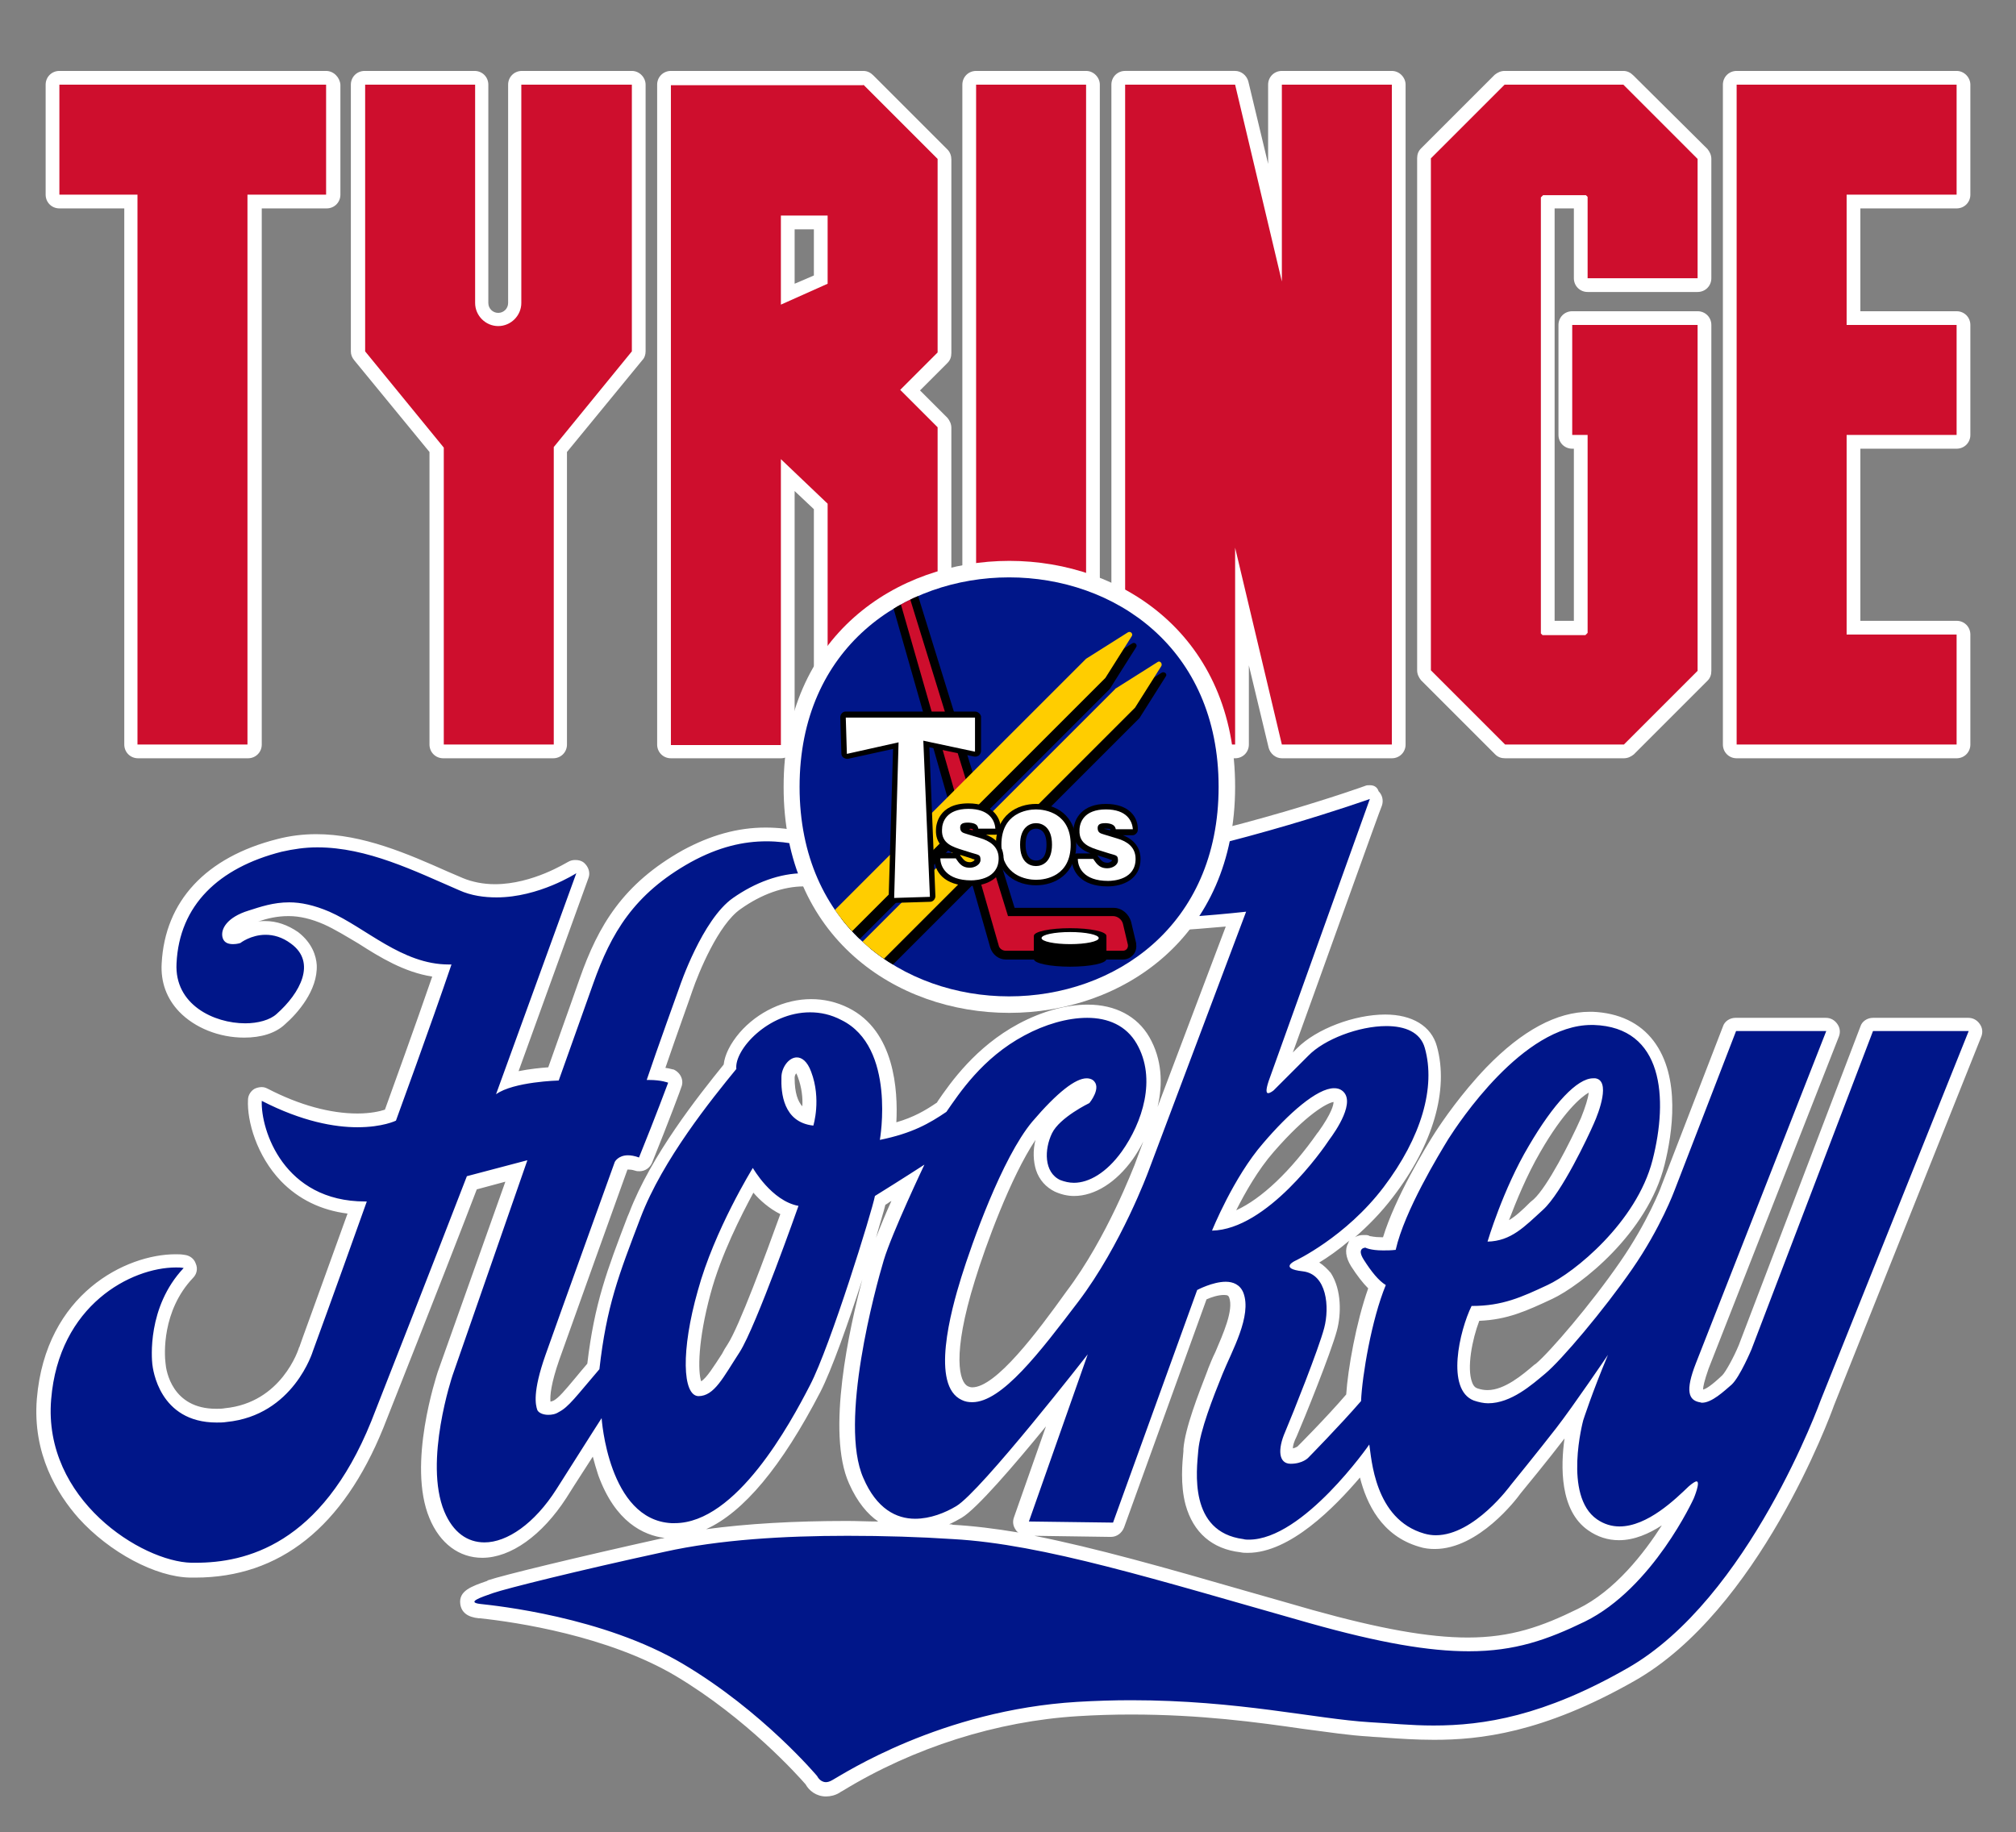
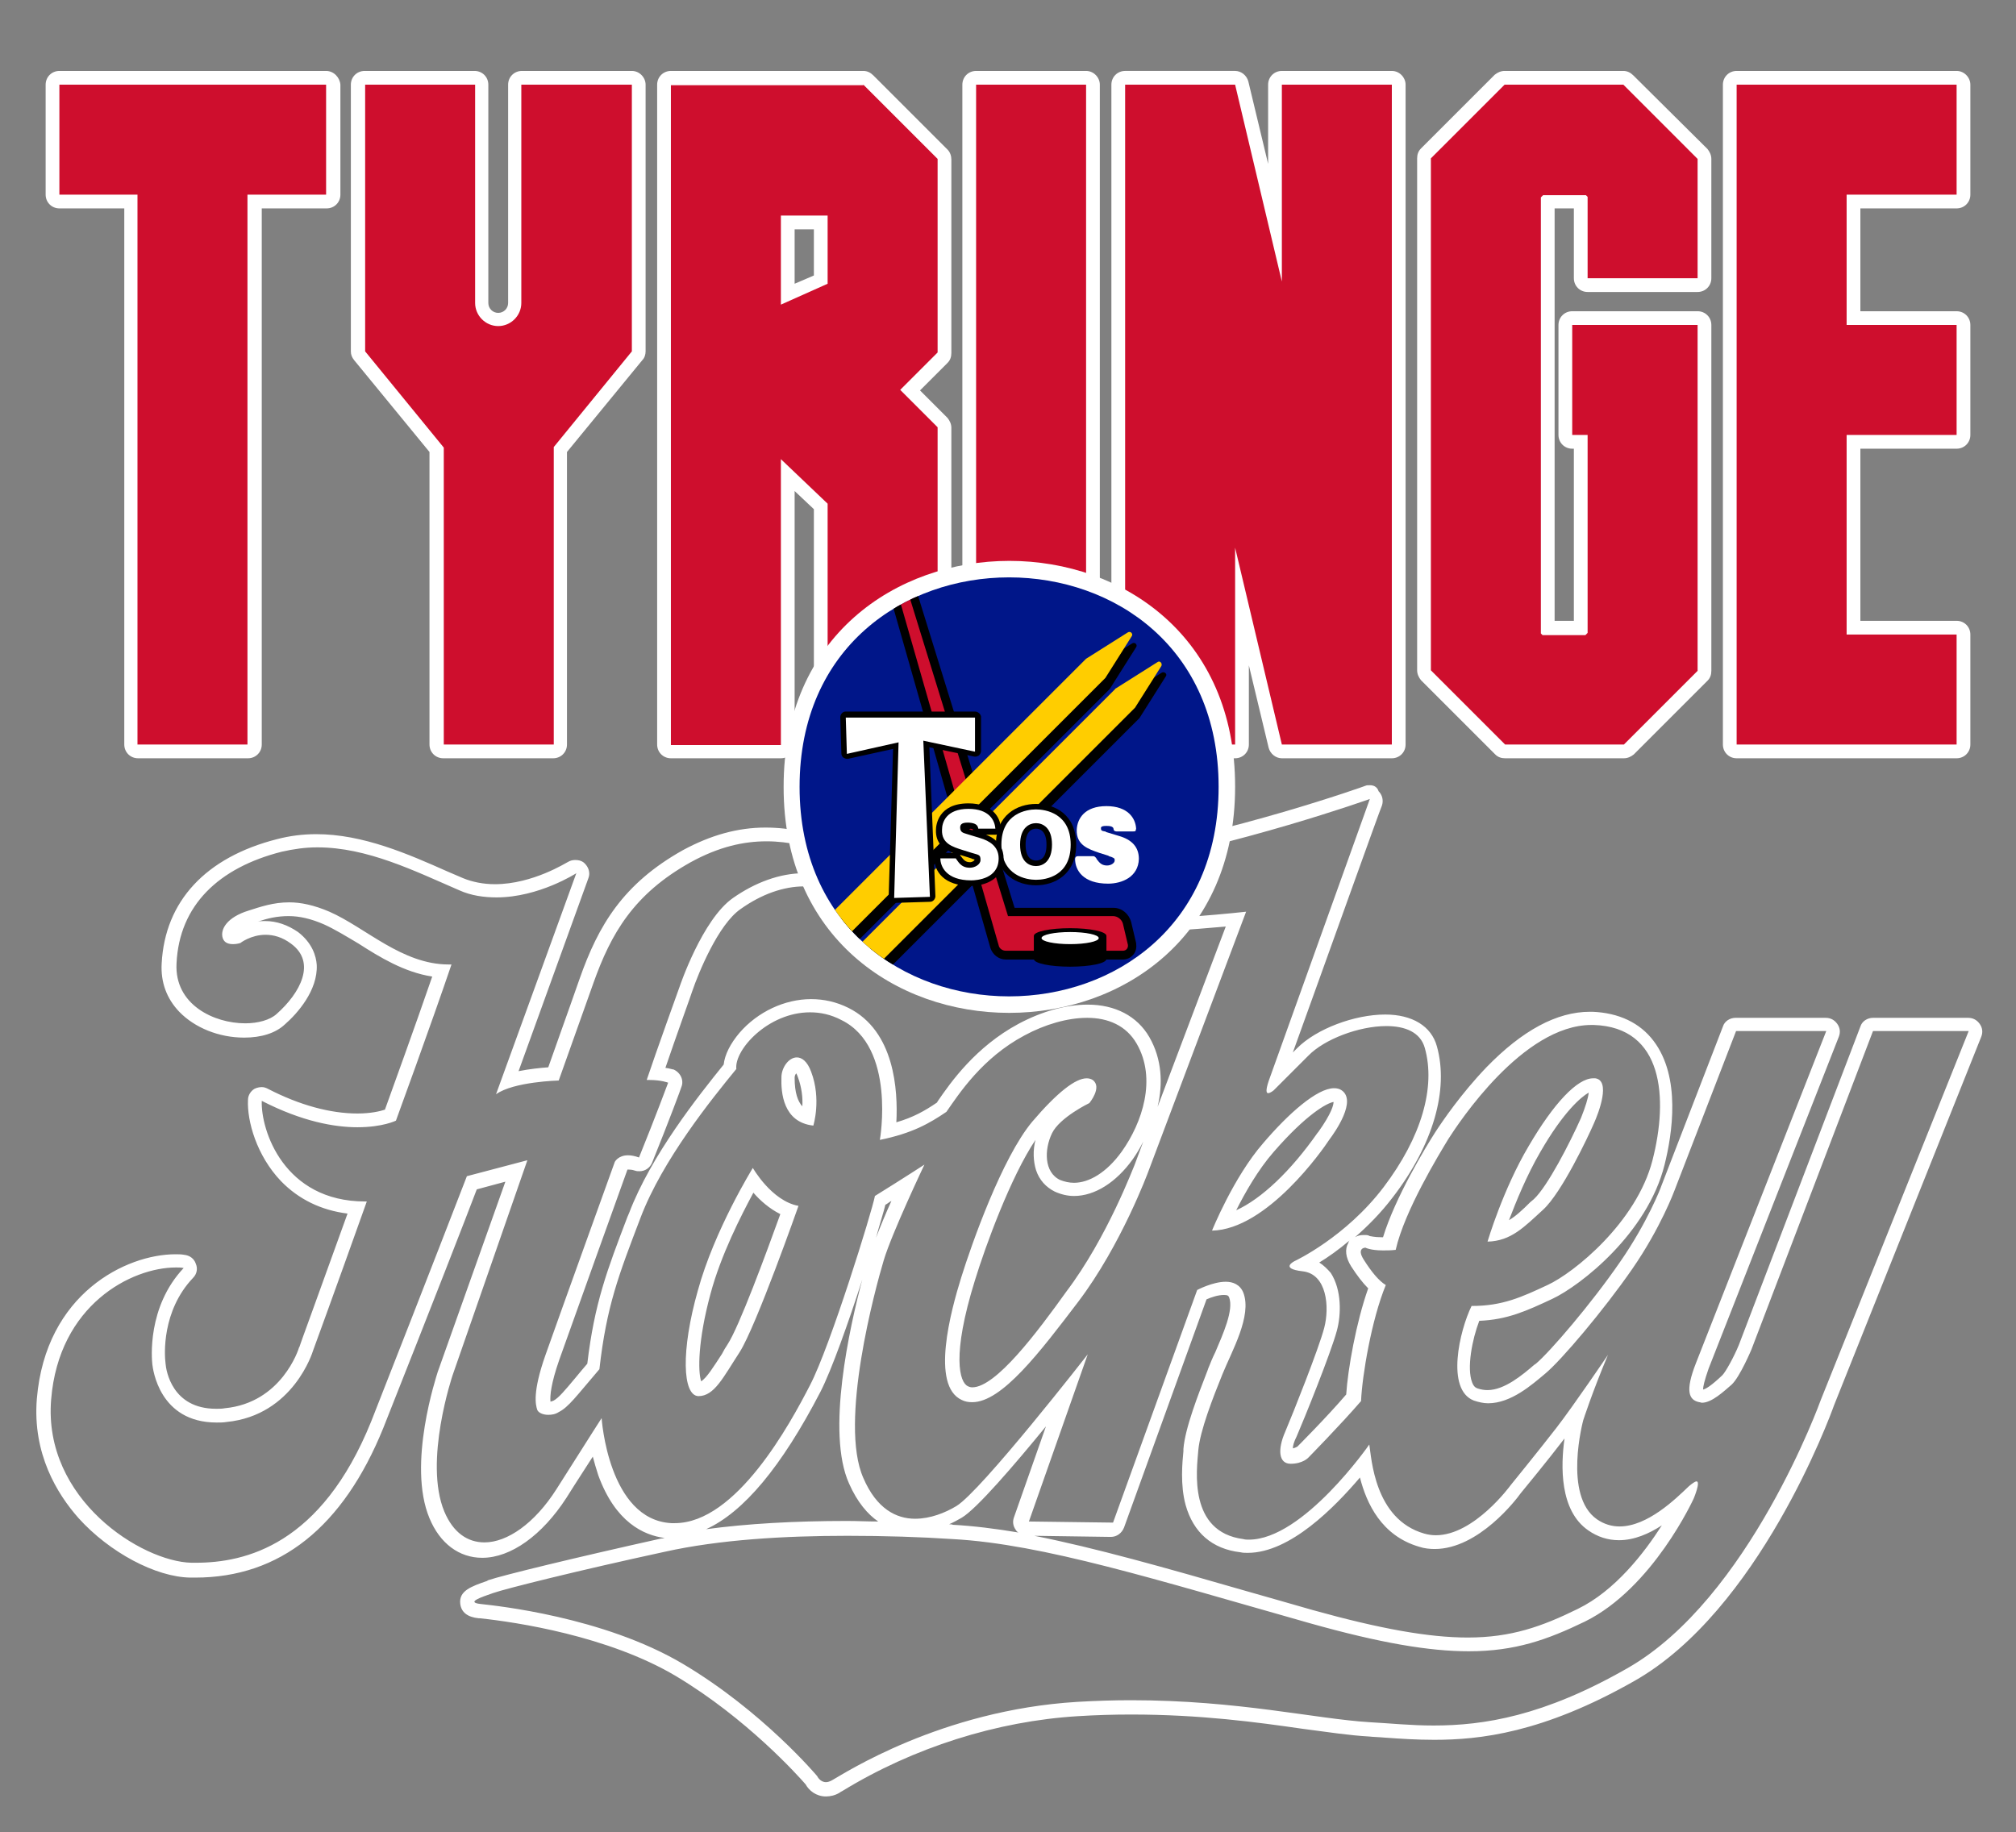
<svg xmlns="http://www.w3.org/2000/svg" xmlns:xlink="http://www.w3.org/1999/xlink" version="1.1" x="0px" y="0px" width="366.6px" height="333.2px" viewBox="0 0 366.6 333.2" style="enable-background:new 0 0 366.6 333.2;" xml:space="preserve">
  <rect x="0" y="0" width="366.6" height="333.2" fill="#808080" stroke="none" />
  <style type="text/css">
	.st0{fill:#001689;}
	.st1{fill:#FFFFFF;}
	.st2{fill-rule:evenodd;clip-rule:evenodd;fill:#CE0E2D;}
	.st3{fill:#CE0E2D;}
	.st4{fill-rule:evenodd;clip-rule:evenodd;fill:#FFFFFF;}
	.st5{fill-rule:evenodd;clip-rule:evenodd;fill:#001689;}
	.st6{clip-path:url(#SVGID_00000137827302462430629960000014420502929898858409_);}
	.st7{clip-path:url(#SVGID_00000137827302462430629960000014420502929898858409_);fill-rule:evenodd;clip-rule:evenodd;}
	
		.st8{clip-path:url(#SVGID_00000137827302462430629960000014420502929898858409_);fill-rule:evenodd;clip-rule:evenodd;fill:#FFFFFF;}
	.st9{fill-rule:evenodd;clip-rule:evenodd;}
	.st10{fill-rule:evenodd;clip-rule:evenodd;fill:#FFCD00;}
</style>
  <g id="Hockey_x2A_">
    <g>
-       <path class="st0" d="M150.2,325.2c-1.4,0-2.3-1-2.7-1.6c-1-1.2-10.6-12.1-24-20c-12.5-7.5-29.4-10-36.1-10.7l-0.2,0    c-0.6-0.1-2.1-0.2-2.2-1.5c-0.2-1.4,1.4-1.9,4.1-2.9l0.1,0c2.5-0.9,16-4.2,31.3-7.6c8.8-1.9,20.1-2.9,33.5-2.9    c5.9,0,12.2,0.2,19.2,0.6c14.1,0.7,31.4,5.7,53.3,12c3.8,1.1,7.8,2.2,11.9,3.4c12.3,3.5,21.3,5.1,28.5,5.1c8.1,0,13.9-2,20.5-5.3    c10.6-5.2,17.5-18.4,18.9-21.3c-2.8,2.6-7.4,6.3-12.1,6.3c-1.8,0-3.4-0.5-4.9-1.5c-6.8-4.7-3.2-18.7-3-19.3c0,0,0.3-0.8,0.8-2.2    c-1.3,1.8-2.5,3.5-3.4,4.7c-3.1,4-8.3,10.4-8.3,10.5c-0.2,0.3-7,9.6-14.6,9.6c-0.8,0-1.7-0.1-2.5-0.3c-7.6-2.2-9.7-9.8-10.5-14.3    c-3.8,4.9-13,15.4-21.1,15.4c-0.4,0-0.8,0-1.2-0.1c-10.8-1.4-9.7-13.2-9.3-17.1l0-0.4c0.3-3.7,2.7-9.6,4.4-14l0.1-0.3    c0.4-0.9,0.8-1.9,1.2-2.9c1.6-3.6,3.6-8.2,2.5-10.9c-0.2-0.5-0.7-1.2-2.1-1.2c-1.6,0-3.4,0.8-4.2,1.1l-15.1,41.9    c-0.2,0.5-0.6,0.8-1.2,0.8c0,0-15.3-0.2-15.3-0.2c-0.4,0-0.8-0.2-1-0.5c-0.2-0.3-0.3-0.8-0.2-1.1l8.2-23.3    c-6.1,7.7-16.3,20-19.6,22c-1.9,1.1-4.9,2.5-8.1,2.5c-3.2,0-7.6-1.4-10.6-8.1c-5.1-11.4,3.3-39.2,3.6-40.4c1-3.3,3.8-9.6,5.7-13.7    c-1.4,0.9-3.1,2-5,3.2c-1.1,4.5-8.3,27.3-11.8,34.2c-3.3,6.4-13.3,25.7-25.7,25.7c-0.2,0-0.4,0-0.7,0    c-9.3-0.5-12.4-11.1-13.4-16.8c-1.2,1.9-3.2,5.1-6.4,10c-4.1,6.5-9.4,10.3-14.2,10.3c-3.7,0-6.7-2.3-8.4-6.4    c-3.9-9.4,1.3-25,1.5-25.7l13.1-36.8l-8.1,2.1c-1.3,3.4-8,20.7-17.2,44c-7.1,17.6-18.2,26.4-33,26.4c-0.3,0-0.6,0-0.9,0    c-4.9-0.1-13.1-3.4-19.4-10.4c-3.8-4.2-8.1-11.2-7.3-20.7c1.5-18.3,15.5-25.1,23.9-25.1c0.5,0,1,0,1.5,0.1c0.5,0,0.9,0.4,1,0.8    c0.2,0.4,0.1,0.9-0.3,1.3c-6.1,6.4-5.5,14.9-5.4,16.5c0.2,1.6,1.4,9.5,10.5,9.5c0.5,0,1.1,0,1.7-0.1c11.3-1.1,14.6-11.9,14.6-12    c0.1-0.2,3.5-9.4,9.3-25.7c-5.2-0.3-9.6-2.2-12.9-5.7c-4.1-4.3-5.8-10.2-5.6-13.9c0-0.4,0.3-0.8,0.6-1c0.2-0.1,0.4-0.2,0.6-0.2    c0.2,0,0.4,0,0.6,0.1c6.1,3.1,11.7,4.6,16.9,4.6c3.1,0,5.2-0.6,6-0.9c1-2.8,6.1-16.6,9.3-26.2c-5.5-0.4-10.2-3.4-14.4-6    c-2.2-1.4-4.3-2.7-6.4-3.6c-2.4-1-4.7-1.6-6.8-1.6c-2.5,0-4.5,0.6-6.5,1.3l-0.5,0.2c-1.8,0.6-3.2,1.5-3.7,2.4    c-0.1,0.3-0.3,0.7-0.2,1.1c0.1,0.2,0.5,0.2,0.7,0.2c0.3,0,0.6,0,0.7-0.1c0.7-0.4,2.6-1.6,5.2-1.6c1.9,0,3.7,0.6,5.3,1.8    c1.8,1.3,2.8,3,2.9,5c0.2,3-1.8,6.5-5.4,9.8c-1.4,1.3-3.8,2-6.6,2c-4.2,0-8.4-1.6-10.9-4.3c-2-2.1-3-4.9-2.9-7.9    c0.5-10.7,7.6-18.3,20.1-21.5c2.2-0.5,4.4-0.8,6.8-0.8c8.3,0,16,3.4,23.4,6.7c1,0.4,1.9,0.8,2.8,1.2c1.9,0.8,4,1.2,6.3,1.2    c7.2,0,13.8-4.2,13.9-4.2c0.2-0.1,0.4-0.2,0.7-0.2c0.3,0,0.6,0.1,0.8,0.3c0.4,0.3,0.6,0.9,0.4,1.4l-13.6,37.4c3-1,6.6-1.3,8.3-1.3    c0.8-2.3,3.4-9.5,6-16.9c3.3-9.4,7.7-16.8,18.2-22.7c4.8-2.7,9.5-4,14.4-4c4.5,0,8.5,1.1,11.9,2.2c12.4,4,19,5.3,26.3,5.3    c6.4,0,13.5-1.1,23.7-2.7c23.6-3.9,47.3-12.3,47.5-12.3c0.1,0,0.3-0.1,0.4-0.1c0.3,0,0.6,0.1,0.9,0.4c0.3,0.3,0.5,0.9,0.3,1.3    c-0.2,0.4-15.2,42.1-18,50.2c1-1,2.5-2.5,4.8-4.8c3.2-3.2,9.8-5.8,15.1-5.8c4.4,0,7.3,1.7,8.2,4.9c2.1,7.5-0.7,17.1-7.8,26.4    c-5.8,7.6-13.1,12-15.7,13.3c0,0,0.1,0,0.1,0c1.6,0.2,3,1,3.9,2.4c1.7,2.6,1.7,6.6,1,9.4c-1,3.9-5.7,15.6-7.2,19    c-0.9,1.9-0.9,3.3-0.6,3.8c0,0.1,0.1,0.2,0.5,0.2c1.6,0,2.2-0.7,2.3-0.7c0.1-0.1,5.6-5.6,9.3-9.9c0.2-4.6,1.8-13.8,4.2-20.2    c-1.2-1-2.3-2.4-3.6-4.3c-0.8-1.2-0.9-2.2-0.5-3c0.4-0.8,1.2-1.1,1.8-1.1c0,0,0,0,0,0c0.2,0,0.4,0,0.6,0.1c0,0,0,0,0,0    c0,0,0.8,0.3,2.7,0.3c0.4,0,0.8,0,1.3,0c2-7.4,8.3-17.6,9.6-19.7c12.5-19.8,23.9-21.3,27.1-21.3c0.2,0,0.3,0,0.5,0    c4.5,0.2,7.9,1.8,10.2,4.8c4.6,6.1,3.1,16,1.7,21.4c-2.8,11.3-14.2,20.9-19.7,23.5c-4.9,2.3-8.3,3.8-13.6,3.9    c-1.5,3.5-2.9,9.7-1.6,12.9c0.4,0.9,0.9,1.6,1.7,1.8c0.7,0.3,1.4,0.4,2.2,0.4c3.6,0,7-2.9,9.3-4.9l0.3-0.2    c2.9-2.4,10.4-11.3,15.5-18.8c5-7.3,7.6-14,7.6-14l11.2-29c0.2-0.5,0.6-0.8,1.2-0.8h16.4c0.4,0,0.8,0.2,1,0.5    c0.2,0.3,0.3,0.8,0.1,1.2c-0.2,0.6-21.7,55.3-23.7,60.4c-1.4,3.5-1.2,4.7-1,5c0,0.1,0.2,0.3,0.7,0.4c0.1,0,0.1,0,0.2,0    c1.3,0,3.5-2,4.5-3c0.9-0.9,2.5-4.1,3.3-6l22.1-57.9c0.2-0.5,0.6-0.8,1.2-0.8H358c0.4,0,0.8,0.2,1,0.5c0.2,0.3,0.3,0.8,0.1,1.2    l-26.9,67.1c-0.5,1.5-13.4,36.7-35.8,49.5c-16.4,9.3-27.8,10.5-35.8,10.5c-3.2,0-6.1-0.2-8.9-0.4c-0.9-0.1-1.9-0.1-2.8-0.2    c-3.5-0.2-7.4-0.8-12-1.4c-8.3-1.2-18.7-2.6-31.4-2.6c-3.2,0-6.5,0.1-9.7,0.3c-14.9,0.9-30.4,5.8-43.4,13.8l-0.5,0.3    C151.4,325,150.8,325.2,150.2,325.2z M98.8,255.9c0.1,0.1,0.4,0.2,0.8,0.2c0.3,0,0.8-0.1,1.4-0.3c1.1-0.5,2.2-1.9,4.4-4.5    c0.7-0.8,1.4-1.7,2.3-2.8c1.3-11.1,3.4-16.7,7.2-26.8l0.3-0.7c4-10.5,12.8-21.5,17.3-27c0-1.6,0.9-3.6,2.6-5.4    c2.4-2.8,6.9-5.7,12.1-5.7c2.2,0,4.3,0.5,6.3,1.5c8.8,4.3,8.4,16.6,7.9,21.3c4.3-1.1,7-2.5,9.7-4.4l0.3-0.4    c2.4-3.4,6.7-9.7,14.2-13.7c4.1-2.2,8.3-3.4,12-3.4c4.6,0,8.1,1.8,10.1,5.3c4,7,1.2,15.4-2.7,21c-2.8,3.9-6.3,6.2-9.7,6.2    c-1.1,0-2.1-0.2-3-0.7c-1.3-0.6-2.3-1.7-2.8-3.2c-0.7-2-0.4-4.7,0.7-7.1c1.4-2.9,5.8-5.3,7.1-6c0.4-0.6,0.9-1.5,0.8-2    c0-0.1,0-0.1-0.1-0.2c-0.1,0-0.2-0.1-0.4-0.1c-0.6,0-3.1,0.5-8.9,7.5c-5.1,6.1-10.4,20.4-12.7,27.9c-3.7,11.7-3.9,19.3-0.6,20.8    c0.4,0.2,0.9,0.3,1.4,0.3c4.9,0,12.3-9.9,18.3-17.8c7.6-10.1,12.5-23.2,12.5-23.3l17.1-45.4c-4.6,0.5-16.2,1.5-27.2,1.5    c0,0,0,0,0,0c-2.1,0-4.2,0-6.1-0.1c-22.3-0.9-28.3-3.2-35.9-6.1c-1.4-0.5-2.9-1.1-4.6-1.7c-1.5-0.5-3.1-0.8-4.8-0.8    c-3.9,0-8.1,1.5-12.2,4.3c-5.2,3.6-9.2,15.4-9.3,15.5c0,0.1-3.6,10-5.4,15.5c1.6,0.1,2.5,0.5,2.6,0.6c0.6,0.3,0.9,1,0.7,1.6    c0,0.1-2.3,6.3-5.3,13.6c-0.2,0.5-0.7,0.8-1.2,0.8c-0.1,0-0.3,0-0.4-0.1c-0.6-0.2-1.1-0.3-1.6-0.3c-0.8,0-1.2,0.4-1.2,0.5    c-0.6,1.7-10.3,28.5-12.6,35C99.3,249.8,98.2,253.8,98.8,255.9z M136.8,214.7c-2,3.5-6.6,12-8.8,20.3c-2.5,9.2-2.5,15.9-1.3,17.5    c0.1,0.2,0.2,0.2,0.2,0.2c1.8,0,3.1-2,5.4-5.8c0.3-0.5,0.7-1.1,1-1.6c2.4-3.9,8.4-20.4,10.1-25.1    C140.5,219,138.1,216.4,136.8,214.7z M289.6,197.3c-1.9,0-5.9,3.6-10.6,11.6c-3.3,5.7-5.7,12.2-6.8,15.3c2.6-0.6,4.4-2.4,6.9-4.7    l0.6-0.5c3-2.7,7.4-11.9,8.9-15.2c1.5-3.3,1.8-5.7,1.4-6.4c0-0.1-0.1-0.1-0.2-0.1C289.8,197.3,289.7,197.3,289.6,197.3z     M242.7,199.1c-2.3,0-6.9,3.6-12,9.5c-3.8,4.4-6.8,10.5-8.2,13.6c7.9-1.7,15.8-12.2,18.2-15.6l0.1-0.1c2.2-3.1,3.2-5.3,3-6.6    c-0.1-0.3-0.2-0.5-0.4-0.7C243.2,199.2,242.9,199.1,242.7,199.1z M144.8,193.6c-0.7,0-1.6,1.2-1.6,2.4c0,4.1,1.2,6.5,3.6,7.2    c0.3-1.6,0.6-4.7-0.7-7.8C145.7,194.1,145.2,193.6,144.8,193.6z" />
      <path class="st1" d="M249.1,145.3c0,0-17.1,47.7-18.4,51.3c-0.6,1.8-0.4,2.2-0.1,2.2c0.4,0,1-0.5,1-0.5s1.4-1.4,6.3-6.3    c2.9-3,9.2-5.4,14.2-5.4c3.4,0,6.2,1.1,7,4c2,7.1-0.6,16.2-7.5,25.3c-6.9,9.1-16.1,13.4-16.1,13.4s-3,1.4,1.4,1.9    c4.4,0.5,4.9,6.5,3.9,10.3c-1,3.8-5.7,15.6-7.1,18.9c-1.4,3.2-1.2,5.8,1,5.8c0,0,0,0,0,0c2.2,0,3.2-1.1,3.2-1.1s5.8-5.9,9.6-10.3    c0.2-4.6,1.9-14.8,4.5-21.1c-1.3-0.8-2.6-2.4-4-4.6c-1.4-2.2,0.3-2.2,0.3-2.2s0.9,0.5,3.2,0.5c0.7,0,1.4,0,2.3-0.1    c1.6-7.1,7.9-17.4,9.6-20.2c1.8-2.8,13.5-20.7,26-20.7c0.1,0,0.3,0,0.4,0c12.7,0.4,13.6,13.3,10.7,24.6s-14.3,20.5-19.1,22.7    c-4.7,2.2-8.2,3.8-13.7,3.8c0,0-0.1,0-0.1,0c-2.2,4.5-4.7,15.2,0.4,17.2c0.9,0.3,1.8,0.5,2.6,0.5c4.2,0,8-3.4,10.4-5.4    c2.9-2.4,10.6-11.5,15.8-19c5.2-7.5,7.7-14.3,7.7-14.3l11.2-29h16.4c0,0-21.7,55.3-23.7,60.4c-2,5.1-1.3,6.7,0.6,7.1    c0.2,0,0.3,0.1,0.5,0.1c1.8,0,4-2.1,5.4-3.3c1.5-1.4,3.6-6.4,3.6-6.4l22.1-57.9H358l-26.9,67.1c0,0-13,36.2-35.2,48.8    c-15.2,8.7-26.1,10.4-35.2,10.4c-4.2,0-7.9-0.4-11.6-0.6c-9.9-0.6-23.9-4-43.4-4c-3.1,0-6.4,0.1-9.8,0.3    c-24.8,1.5-42.5,13.1-44.5,14.2c-0.5,0.3-0.9,0.4-1.2,0.4c-1.1,0-1.6-1.1-1.6-1.1s-9.9-11.8-24.4-20.4    c-14.5-8.6-34.1-10.6-36.8-10.9c-2.7-0.3,0-1.2,2.3-2c2.3-0.8,15.5-4.1,31.2-7.5c9.9-2.2,21.7-2.9,33.2-2.9    c6.6,0,13.2,0.2,19.2,0.6c16.4,0.9,37,7.4,64.9,15.3c12.8,3.6,21.7,5.1,28.9,5.1c8.4,0,14.3-2.1,21.1-5.4    c12.4-6.1,19.8-22.4,19.8-22.4s1.3-3.1,0.5-3.1c-0.2,0-0.7,0.3-1.4,0.9c-2.4,2.3-7.5,7.3-12.6,7.3c-1.4,0-2.8-0.4-4.1-1.3    c-6.2-4.3-2.5-18-2.5-18s1.6-5,4.5-11.9c0,0-6.3,9.3-9.4,13.3c-3.1,4-8.3,10.4-8.3,10.4s-6.6,9.1-13.6,9.1c-0.7,0-1.4-0.1-2.1-0.3    c-9.1-2.6-9.6-13.8-10-16.2c0,0-12,17.3-21.9,17.3c-0.3,0-0.7,0-1-0.1c-10-1.3-8.5-12.5-8.2-16.1c0.3-3.6,2.7-9.7,4.4-13.9    c1.7-4.2,5.4-10.6,3.8-14.8c-0.6-1.5-1.9-2-3.2-2c-2.4,0-5.2,1.5-5.2,1.5l-15.3,42.3l-15.3-0.2l10.7-30.4c0,0-19.4,24.9-23.9,27.6    c-2,1.2-4.7,2.3-7.5,2.3c-3.4,0-7-1.8-9.4-7.4c-4.5-10.1,2.2-34.6,3.7-39.6c1.5-5,7.4-17.4,7.4-17.4s-4,2.6-9,5.7    c-0.5,2.7-8.1,27.3-11.8,34.4c-3.6,7-13.4,25.1-24.6,25.1c-0.2,0-0.4,0-0.6,0c-11.5-0.6-12.7-19.1-12.7-19.1s-1.3,2-8.2,12.9    c-4,6.3-9,9.7-13.1,9.7c-3.1,0-5.7-1.8-7.3-5.6c-3.8-9.1,1.5-24.8,1.5-24.8L95.9,211l-11,2.9c0,0-7.1,18.4-17.4,44.6    c-9.1,22.5-22.9,25.7-31.9,25.7c-0.3,0-0.6,0-0.8,0c-9-0.2-27-11.5-25.5-29.7c1.4-17.2,14.6-24,22.7-24c0.5,0,0.9,0,1.4,0.1    c-6.7,7.1-5.8,16.6-5.7,17.5c0.1,0.8,1.2,10.6,11.7,10.6c0.6,0,1.2,0,1.8-0.1c12.2-1.2,15.7-12.9,15.7-12.9s3.6-9.8,9.8-27.2    c-0.1,0-0.2,0-0.3,0c-14.8,0-19-13-18.8-18.3c7.4,3.8,13.3,4.8,17.4,4.8c4.6,0,7-1.2,7-1.2s6.4-17.5,10.1-28.4c-0.2,0-0.3,0-0.5,0    c-8.5,0-15.1-6.7-21.7-9.6c-2.8-1.2-5.2-1.7-7.3-1.7c-2.9,0-5.2,0.8-7.4,1.5c-3.9,1.2-5.2,3.4-4.7,5c0.3,0.9,1.1,1.1,1.9,1.1    c0.7,0,1.3-0.2,1.3-0.2s1.9-1.5,4.6-1.5c1.4,0,3,0.4,4.6,1.6c4.7,3.4,1.7,9-2.6,12.8c-1.2,1.1-3.4,1.7-5.7,1.7    c-5.7,0-12.9-3.4-12.5-10.9c0.5-10.6,7.7-17.4,19.1-20.3c2.2-0.5,4.3-0.8,6.5-0.8c9.1,0,17.7,4.3,25.8,7.8c2.2,1,4.6,1.3,6.8,1.3    c7.7,0,14.5-4.4,14.5-4.4L90.2,199c3.2-2.3,11.4-2.5,11.4-2.5s3.1-8.7,6.3-17.7c3.2-9,7.3-16.2,17.7-22c5.1-2.8,9.6-3.8,13.8-3.8    c4.1,0,7.8,1,11.5,2.1c11.8,3.8,18.8,5.4,26.7,5.4c6.4,0,13.3-1,23.9-2.7C225.3,153.8,249.1,145.3,249.1,145.3 M117.6,196.4    c0.1,0,0.3,0,0.4,0c2.3,0,3.5,0.5,3.5,0.5s-2.3,6.2-5.3,13.6c-0.8-0.3-1.5-0.4-2-0.4c-1.8,0-2.4,1.2-2.4,1.2s-10.2,28.3-12.6,35.1    c-2.4,6.8-1.8,9.1-1.5,10c0.2,0.5,1,0.9,2,0.9c0.6,0,1.3-0.1,1.9-0.5c1.8-0.9,3.2-2.9,7.4-7.8c1.3-11.5,3.5-17.1,7.5-27.6    c4-10.5,12.9-21.5,17.4-27c-0.4-3.5,5.8-10.3,13.4-10.3c1.9,0,3.8,0.4,5.7,1.4c10,4.9,7,21.8,7,21.8c5.9-1.2,9-3,12.1-5.1    c2.3-3.3,6.5-9.8,14.2-13.9c3.7-2,7.8-3.2,11.4-3.2c3.8,0,7.1,1.4,9,4.7c3.7,6.4,1,14.4-2.7,19.6c-2.8,3.9-6,5.7-8.7,5.7    c-0.9,0-1.7-0.2-2.5-0.5c-3-1.4-2.9-5.6-1.5-8.5c1.4-2.9,6.8-5.5,6.8-5.5s2.4-2.9,0.6-4.2c-0.3-0.2-0.7-0.3-1.1-0.3    c-2,0-5.3,2.5-9.9,7.9c-5.5,6.6-11,22.2-12.9,28.3c-1.9,6.1-5.6,19.7,0.1,22.3c0.6,0.3,1.2,0.4,1.9,0.4c5.4,0,12.3-9.1,19.3-18.3    c7.8-10.3,12.7-23.6,12.7-23.6l17.8-47.3c0,0-15,1.7-29.1,1.7c-2,0-4.1,0-6-0.1c-26.2-1.1-29.5-4-40.1-7.7    c-1.7-0.6-3.4-0.9-5.2-0.9c-4.4,0-8.9,1.7-12.9,4.5c-5.6,3.9-9.7,16.1-9.7,16.1S119.2,191.6,117.6,196.4 M147.9,204.7    c0,0,1.5-4.8-0.4-9.8c-0.7-1.9-1.7-2.6-2.6-2.6c-1.5,0-2.8,1.9-2.8,3.6C142,198.7,142.4,204.1,147.9,204.7 M270.5,225.8    c4.3-0.1,6.7-2.7,10.1-5.8c3.4-3.1,8.2-13.3,9.2-15.6c1-2.2,3.1-7.9,0.3-8.3c-0.1,0-0.3,0-0.4,0c-2.9,0-7.2,4.6-11.7,12.3    C273.3,216.3,270.5,225.8,270.5,225.8 M220.4,223.8c10-0.2,20.2-14.8,21.3-16.5c1.2-1.6,5-7.1,2.3-9c-0.4-0.3-0.9-0.4-1.4-0.4    c-3.1,0-8.3,4.6-12.9,10C224.3,214.1,220.4,223.8,220.4,223.8 M127,253.9c2.9,0,4.5-3.4,7.5-8c3-4.7,10.7-26.6,10.7-26.6    c-4.9-0.9-8.3-6.9-8.3-6.9s-7,11.3-10,22.3C123.8,245.6,124.1,253.8,127,253.9C126.9,253.9,127,253.9,127,253.9 M249.1,142.8    c-0.3,0-0.6,0-0.8,0.1c-0.2,0.1-23.8,8.5-47.3,12.3c-10.1,1.6-17.1,2.7-23.5,2.7c-7.2,0-13.7-1.3-26-5.2    c-3.5-1.1-7.6-2.2-12.3-2.2c-5.1,0-10,1.4-15,4.1c-10.9,6.1-15.4,13.7-18.8,23.4c-2.3,6.6-4.7,13.2-5.7,16.1    c-1.4,0.1-3.4,0.3-5.4,0.7l12.7-35.1c0.4-1,0-2.1-0.8-2.8c-0.5-0.4-1-0.5-1.6-0.5c-0.5,0-0.9,0.1-1.4,0.4c-0.1,0-6.3,4-13.2,4    c-2.1,0-4.1-0.4-5.8-1.1c-0.9-0.4-1.9-0.8-2.8-1.2c-7.2-3.2-15.4-6.8-23.9-6.8c-2.4,0-4.8,0.3-7.1,0.9c-13,3.3-20.4,11.3-21,22.6    c-0.2,3.4,0.9,6.4,3.2,8.8c2.8,2.9,7.2,4.7,11.8,4.7c3.1,0,5.7-0.8,7.4-2.4c2.3-2,6-6.2,5.8-10.8c-0.1-1.6-0.8-4-3.4-6    c-1.9-1.3-3.9-2-6-2c-0.4,0-0.9,0-1.3,0.1c1.8-0.6,3.5-1,5.6-1c2,0,4.1,0.5,6.4,1.5c2,0.9,4.1,2.2,6.3,3.5c3.9,2.5,8.3,5.2,13.4,6    c-3.1,9-7.3,20.6-8.6,24.2c-0.9,0.3-2.6,0.7-5,0.7c-4.9,0-10.5-1.5-16.3-4.5c-0.4-0.2-0.7-0.3-1.1-0.3c-0.4,0-0.9,0.1-1.3,0.3    c-0.7,0.4-1.2,1.2-1.2,2c-0.2,3.9,1.6,10.2,6,14.8c3.2,3.3,7.3,5.3,12.1,5.9c-5.5,15.3-8.7,24-8.7,24.1c0,0.1,0,0.1-0.1,0.2    c-0.1,0.4-3.2,10.1-13.5,11.1c-0.5,0.1-1.1,0.1-1.6,0.1c-8,0-9.1-6.9-9.2-8.3c-0.2-1.5-0.7-9.5,5-15.5c0.7-0.7,0.9-1.7,0.5-2.6    c-0.3-0.9-1.1-1.5-2.1-1.6c-0.5-0.1-1.1-0.1-1.6-0.1c-8.9,0-23.6,7.1-25.2,26.3c-0.8,10,3.7,17.3,7.6,21.7    c5.6,6.2,14,10.7,20.3,10.8c0.3,0,0.6,0,0.9,0c15.4,0,26.9-9.2,34.2-27.2c8.8-22.2,15.3-38.9,17-43.4l5.2-1.4l-12.3,34.6    c-0.2,0.7-5.6,16.8-1.5,26.6c1.9,4.6,5.4,7.2,9.6,7.2c5.2,0,10.9-4.1,15.3-10.9c2-3.2,3.6-5.6,4.8-7.5c0.3,1.1,0.6,2.2,1,3.4    c3.1,8.5,8.2,10.9,12.1,11.4c-0.2,0-0.4,0.1-0.7,0.1c-15.3,3.4-28.9,6.7-31.5,7.6l-0.1,0.1c-2.9,1-5.2,1.8-4.9,4.2    c0.2,1.5,1.3,2.4,3.4,2.6l0.2,0c6.6,0.7,23.3,3.2,35.6,10.5c12.9,7.7,22.3,18.2,23.6,19.7c0.6,1.1,1.9,2.2,3.7,2.2    c0.8,0,1.7-0.2,2.5-0.7c0.1-0.1,0.3-0.2,0.5-0.3c12.9-7.9,28.1-12.7,42.8-13.6c3.2-0.2,6.5-0.3,9.7-0.3c12.6,0,22.9,1.4,31.2,2.6    c4.6,0.6,8.5,1.2,12.1,1.4c0.9,0.1,1.8,0.1,2.8,0.2c2.8,0.2,5.8,0.4,9,0.4c8.2,0,19.7-1.2,36.4-10.7    c22.6-12.8,35.6-48.1,36.3-50.1l26.8-67.1c0.3-0.8,0.2-1.6-0.3-2.3c-0.5-0.7-1.2-1.1-2.1-1.1h-17.3c-1,0-2,0.6-2.3,1.6l-22.1,57.9    c-0.9,2.2-2.4,4.9-3,5.5c-2,1.9-3,2.5-3.5,2.6c0-0.5,0.2-1.5,1-3.8c2-5.1,23.5-59.9,23.7-60.4c0.3-0.8,0.2-1.6-0.3-2.3    c-0.5-0.7-1.2-1.1-2.1-1.1h-16.4c-1,0-2,0.6-2.3,1.6l-11.2,29c0,0.1-2.5,6.6-7.5,13.8c-5.3,7.7-12.8,16.4-15.3,18.5l-0.3,0.2    c-2.1,1.8-5.4,4.6-8.5,4.6c-0.6,0-1.2-0.1-1.8-0.3c-0.3-0.1-0.7-0.3-1-1.1c-1-2.6,0-7.8,1.3-11.2c5.1-0.2,8.6-1.8,13.3-4    c5.1-2.4,17.3-11.9,20.4-24.4c1.4-5.6,3-15.9-2-22.5c-2.5-3.3-6.3-5.1-11.1-5.3c-0.2,0-0.3,0-0.5,0c-6,0-12.3,3.4-18.8,10.1    c-4.6,4.8-8,9.8-9.3,11.8c-1.8,2.8-7.3,11.9-9.5,19.1c-0.1,0-0.2,0-0.3,0c-1.3,0-1.9-0.2-2.1-0.2c-0.3-0.2-0.6-0.2-0.9-0.2    c-0.1,0-0.2,0-0.3,0c-0.5,0-1,0.1-1.5,0.4c2.3-2,4.7-4.4,6.9-7.3c7.3-9.5,10.2-19.5,8-27.4c-1-3.7-4.5-5.8-9.4-5.8    c-5.6,0-12.5,2.6-16,6.1c-0.3,0.3-0.6,0.6-0.8,0.8c5-13.8,16-44.6,16.2-44.9c0.3-0.9,0.1-1.9-0.6-2.6    C250.4,143,249.7,142.8,249.1,142.8L249.1,142.8z M121,194.2c1.9-5.6,4.9-13.9,4.9-14c1.1-3.2,4.7-12.1,8.8-14.9    c3.8-2.7,7.8-4.1,11.5-4.1c1.5,0,3,0.2,4.4,0.7c1.6,0.6,3.1,1.1,4.5,1.7c7.7,2.9,13.8,5.2,36.3,6.1c1.9,0.1,4,0.1,6.1,0.1    c9.7,0,19.9-0.8,25.4-1.3l-12.4,32.8c1-4.2,0.8-8.7-1.5-12.7c-2.2-3.8-6.2-5.9-11.2-5.9c-3.9,0-8.3,1.2-12.6,3.5    c-7.8,4.2-12.3,10.6-14.7,14.1l-0.1,0.2c-2.2,1.5-4.3,2.7-7.4,3.6c0.3-5.8-0.3-16.6-8.7-20.8c-2.2-1.1-4.5-1.6-6.8-1.6    c-4.8,0-9.7,2.3-13,6.1c-1.7,2-2.7,4-2.9,5.8c-4.6,5.7-13.2,16.5-17.2,27l-0.3,0.7c-3.7,9.7-6,15.7-7.3,26.7    c-0.8,0.9-1.5,1.8-2.1,2.5c-2,2.4-3.1,3.7-4,4.2c-0.2,0.1-0.5,0.2-0.6,0.2c-0.1-1.1,0.1-3.3,1.6-7.6c2.2-6.2,11.1-31,12.4-34.6    c0,0,0.1,0,0.2,0c0.2,0,0.6,0,1.2,0.2c0.3,0.1,0.5,0.1,0.8,0.1c1,0,1.9-0.6,2.3-1.6c3-7.4,5.3-13.6,5.3-13.7    c0.5-1.2-0.1-2.6-1.4-3.2C122.3,194.5,121.8,194.3,121,194.2L121,194.2z M145.9,201.2c-0.8-0.9-1.4-2.4-1.4-5.2    c0-0.3,0.1-0.6,0.3-0.8c0.1,0.2,0.2,0.4,0.3,0.7C145.8,197.8,146,199.7,145.9,201.2L145.9,201.2z M274.4,221.9    c1.3-3.4,3.2-8.1,5.7-12.4c4.2-7.3,7.4-10,8.8-10.8c-0.1,1-0.6,2.6-1.4,4.6c-2,4.5-6.1,12.5-8.6,14.8l-0.6,0.5    C276.8,220.1,275.6,221.2,274.4,221.9L274.4,221.9z M224.8,220.1c1.6-3.2,4-7.4,6.8-10.6c6-6.9,9.7-8.9,10.9-9.1    c0,0.5-0.3,2-2.8,5.5l-0.1,0.1C234.7,213,229.4,218,224.8,220.1L224.8,220.1z M176.8,252.3c-0.3,0-0.6-0.1-0.8-0.2    c-1.5-0.7-3-5.5,1.3-19.3c1.9-6.2,6.5-18.8,11-25.5c-0.5,1.9-0.4,3.9,0.1,5.5c0.6,1.8,1.8,3.1,3.4,3.9c1.1,0.5,2.3,0.8,3.5,0.8    c3.8,0,7.7-2.5,10.7-6.7c0.7-1,1.3-2,1.9-3.2l-1.6,4.3c-0.1,0.1-4.9,13.1-12.4,23C188.6,242.3,181.1,252.3,176.8,252.3    L176.8,252.3z M127.5,251.2c-0.6-1.8-0.6-7.4,1.7-15.9c1.9-7.1,5.6-14.3,7.8-18.4c1.2,1.4,2.9,2.9,4.9,3.9    c-2.6,7.2-7.5,20.5-9.6,23.7c-0.4,0.6-0.7,1.1-1,1.7C129.8,248.5,128.5,250.6,127.5,251.2L127.5,251.2z M161,219.1    c0.4-0.2,0.7-0.5,1.1-0.7c-1,2.2-2,4.6-2.8,6.7C160,222.5,160.7,220.4,161,219.1L161,219.1z M239.9,229.6c1.5-0.9,3.5-2.3,5.5-4    c-0.1,0.1-0.2,0.3-0.2,0.4c-0.7,1.2-0.5,2.7,0.5,4.3c1.1,1.7,2.1,3,3.1,4c-2.2,6.2-3.7,14.7-4,19.3c-3.6,4.2-8.8,9.4-8.9,9.5    c-0.1,0-0.3,0.2-0.8,0.3c0-0.5,0.2-1.2,0.7-2.2c1.3-3,6.2-15.1,7.3-19.2c0.8-2.9,0.9-7.4-1.1-10.5    C241.4,230.8,240.7,230.1,239.9,229.6L239.9,229.6z M128.4,278.1c6.8-3.1,13.7-11.3,20.8-25c2-3.9,5.1-12.6,7.6-20.4    c-2.3,8.7-6.6,27.8-2.4,37.1c1.5,3.4,3.4,5.6,5.3,6.9c-1.9,0-3.8-0.1-5.7-0.1C144.4,276.6,135.8,277.1,128.4,278.1L128.4,278.1z     M219.4,236.3c0.9-0.4,2.1-0.8,3.2-0.8c0.7,0,0.8,0.2,0.9,0.4c0.9,2.3-1.1,6.7-2.5,10c-0.5,1-0.9,2-1.3,3l-0.1,0.3    c-1.7,4.4-4.1,10.5-4.4,14.3l0,0.4c-0.2,2.1-0.6,6.1,0.4,9.8c1.4,5,4.8,8,10,8.6c0.4,0.1,0.9,0.1,1.3,0.1    c7.7,0,15.8-8.3,20.4-13.7c1.2,4.7,3.9,10.6,10.8,12.6c0.9,0.3,1.9,0.4,2.8,0.4c8,0,14.9-9.1,15.6-10.1c0.5-0.6,5.1-6.2,8-10    c-0.7,5-0.9,13.1,4.3,16.7c1.7,1.2,3.6,1.8,5.6,1.8c2.8,0,5.5-1.2,7.8-2.7c-3.2,5-8.5,11.9-15.3,15.2c-6.5,3.2-12.1,5.2-20,5.2    c-7.1,0-16-1.6-28.2-5c-4.1-1.2-8.1-2.3-11.9-3.4c-14.9-4.3-27.6-7.9-38.7-10.1l13.9,0.2c0,0,0,0,0,0c1.1,0,2-0.7,2.4-1.7    L219.4,236.3L219.4,236.3z M172.6,277.2c0.9-0.4,1.6-0.8,2.3-1.2c2.7-1.6,9.5-9.5,15.3-16.6l-5.8,16.5c-0.3,0.8-0.2,1.6,0.3,2.3    c0.1,0.2,0.3,0.4,0.5,0.5c-4.2-0.7-8.2-1.2-11.9-1.4C173.1,277.2,172.8,277.2,172.6,277.2L172.6,277.2z" />
    </g>
  </g>
  <g id="Tyringe_x2A_">
    <g>
      <g>
        <path class="st2" d="M25,136.7c-0.7,0-1.2-0.6-1.2-1.2V36.7h-13c-0.7,0-1.2-0.6-1.2-1.2v-20c0-0.7,0.6-1.2,1.2-1.2h48.5     c0.7,0,1.2,0.6,1.2,1.2v20c0,0.7-0.6,1.2-1.2,1.2h-13v98.8c0,0.7-0.6,1.2-1.2,1.2H25z" />
        <path class="st1" d="M59.3,15.4v20H45v100H25v-100H10.8v-20H59.3 M59.3,12.9H10.8c-1.4,0-2.5,1.1-2.5,2.5v20     c0,1.4,1.1,2.5,2.5,2.5h11.8v97.5c0,1.4,1.1,2.5,2.5,2.5h20c1.4,0,2.5-1.1,2.5-2.5V37.9h11.8c1.4,0,2.5-1.1,2.5-2.5v-20     C61.8,14.1,60.7,12.9,59.3,12.9L59.3,12.9z" />
      </g>
      <g>
        <path class="st2" d="M177.5,136.7c-0.7,0-1.2-0.6-1.2-1.2v-120c0-0.7,0.6-1.2,1.2-1.2h20c0.7,0,1.2,0.6,1.2,1.2v120     c0,0.7-0.6,1.2-1.2,1.2H177.5z" />
        <path class="st1" d="M197.5,15.4v120h-20v-120H197.5 M197.5,12.9h-20c-1.4,0-2.5,1.1-2.5,2.5v120c0,1.4,1.1,2.5,2.5,2.5h20     c1.4,0,2.5-1.1,2.5-2.5v-120C200,14.1,198.9,12.9,197.5,12.9L197.5,12.9z" />
      </g>
      <g>
        <path class="st2" d="M273.7,136.7c-0.3,0-0.6-0.1-0.9-0.4l-13.5-13.5c-0.2-0.2-0.4-0.6-0.4-0.9V28.8c0-0.3,0.1-0.6,0.4-0.9     l13.4-13.4c0.2-0.2,0.6-0.4,0.9-0.4h21.6c0.3,0,0.6,0.1,0.9,0.4L309.6,28c0.2,0.2,0.4,0.6,0.4,0.9v21.7c0,0.7-0.6,1.2-1.2,1.2     h-20c-0.7,0-1.2-0.6-1.2-1.2V36.7h-6v77.5h6V80.4h-1.6c-0.7,0-1.2-0.6-1.2-1.2v-20c0-0.7,0.6-1.2,1.2-1.2h22.8     c0.7,0,1.2,0.6,1.2,1.2V122c0,0.3-0.1,0.6-0.4,0.9l-13.4,13.4c-0.2,0.2-0.6,0.4-0.9,0.4H273.7z" />
        <path class="st1" d="M295.2,15.4l13.5,13.5v21.7h-20V35.8l-0.3-0.3h-7.8l-0.4,0.4v79.3l0.3,0.3h7.8l0.4-0.4V79.1h-2.8v-20h22.8     V122l-13.4,13.4h-21.6l-13.5-13.5V28.8l13.4-13.4H295.2 M295.2,12.9h-21.6c-0.7,0-1.3,0.3-1.8,0.7l-13.4,13.4     c-0.5,0.5-0.7,1.1-0.7,1.8v93.1c0,0.7,0.3,1.3,0.7,1.8l13.5,13.5c0.5,0.5,1.1,0.7,1.8,0.7h21.6c0.7,0,1.3-0.3,1.8-0.7l13.4-13.4     c0.5-0.5,0.7-1.1,0.7-1.8V59.1c0-1.4-1.1-2.5-2.5-2.5h-22.8c-1.4,0-2.5,1.1-2.5,2.5v20c0,1.4,1.1,2.5,2.5,2.5h0.3v31.3h-3.5v-75     h3.5v12.7c0,1.4,1.1,2.5,2.5,2.5h20c1.4,0,2.5-1.1,2.5-2.5V28.9c0-0.7-0.3-1.3-0.7-1.8L297,13.7     C296.5,13.2,295.9,12.9,295.2,12.9L295.2,12.9z" />
      </g>
      <g>
        <path class="st2" d="M315.8,136.7c-0.7,0-1.2-0.6-1.2-1.2v-120c0-0.7,0.6-1.2,1.2-1.2h40c0.7,0,1.2,0.6,1.2,1.2v20     c0,0.7-0.6,1.2-1.2,1.2h-18.8v21.2h18.8c0.7,0,1.2,0.6,1.2,1.2v20c0,0.7-0.6,1.2-1.2,1.2h-18.8v33.8h18.8c0.7,0,1.2,0.6,1.2,1.2     v20c0,0.7-0.6,1.2-1.2,1.2H315.8z" />
        <path class="st1" d="M355.8,15.4v20h-20v23.7h20v20h-20v36.3h20v20h-40v-120H355.8 M355.8,12.9h-40c-1.4,0-2.5,1.1-2.5,2.5v120     c0,1.4,1.1,2.5,2.5,2.5h40c1.4,0,2.5-1.1,2.5-2.5v-20c0-1.4-1.1-2.5-2.5-2.5h-17.5V81.6h17.5c1.4,0,2.5-1.1,2.5-2.5v-20     c0-1.4-1.1-2.5-2.5-2.5h-17.5V37.9h17.5c1.4,0,2.5-1.1,2.5-2.5v-20C358.3,14.1,357.2,12.9,355.8,12.9L355.8,12.9z" />
      </g>
      <g>
        <path class="st2" d="M80.6,136.7c-0.7,0-1.2-0.6-1.2-1.2V81.8l-14-17.1c-0.2-0.2-0.3-0.5-0.3-0.8V15.4c0-0.7,0.6-1.2,1.2-1.2h20     c0.7,0,1.2,0.6,1.2,1.2v39.7c0,1.7,1.3,3,3,3s3-1.3,3-3V15.4c0-0.7,0.6-1.2,1.2-1.2h20c0.7,0,1.2,0.6,1.2,1.2v48.5     c0,0.3-0.1,0.6-0.3,0.8l-14,17.1v53.6c0,0.7-0.6,1.2-1.2,1.2H80.6z" />
        <path class="st1" d="M114.9,15.4v48.5l-14.2,17.4v54.1h-20V81.4L66.4,63.9V15.4h20v39.7c0,2.3,1.9,4.2,4.2,4.2s4.2-1.9,4.2-4.2     V15.4H114.9 M114.9,12.9h-20c-1.4,0-2.5,1.1-2.5,2.5v39.7c0,1-0.8,1.8-1.8,1.8s-1.8-0.8-1.8-1.8V15.4c0-1.4-1.1-2.5-2.5-2.5h-20     c-1.4,0-2.5,1.1-2.5,2.5v48.5c0,0.6,0.2,1.1,0.6,1.6l13.7,16.7v53.2c0,1.4,1.1,2.5,2.5,2.5h20c1.4,0,2.5-1.1,2.5-2.5V82.2     l13.7-16.7c0.4-0.4,0.6-1,0.6-1.6V15.4C117.4,14.1,116.3,12.9,114.9,12.9L114.9,12.9z" />
      </g>
      <g>
        <path class="st2" d="M233.1,136.7c-0.6,0-1.1-0.4-1.2-1l-6-25.4v25.1c0,0.7-0.6,1.2-1.2,1.2h-20c-0.7,0-1.2-0.6-1.2-1.2v-120     c0-0.7,0.6-1.2,1.2-1.2h20c0.6,0,1.1,0.4,1.2,1l6,25.4V15.4c0-0.7,0.6-1.2,1.2-1.2h20c0.7,0,1.2,0.6,1.2,1.2v120     c0,0.7-0.6,1.2-1.2,1.2H233.1z" />
        <path class="st1" d="M253.1,15.4v120h-20l-8.5-35.8v35.8h-20v-120h20l8.5,35.8V15.4H253.1 M253.1,12.9h-20     c-1.4,0-2.5,1.1-2.5,2.5v14.4l-3.6-15c-0.3-1.1-1.3-1.9-2.4-1.9h-20c-1.4,0-2.5,1.1-2.5,2.5v120c0,1.4,1.1,2.5,2.5,2.5h20     c1.4,0,2.5-1.1,2.5-2.5V121l3.6,15c0.3,1.1,1.3,1.9,2.4,1.9h20c1.4,0,2.5-1.1,2.5-2.5v-120C255.6,14.1,254.5,12.9,253.1,12.9     L253.1,12.9z" />
      </g>
      <g>
        <path class="st3" d="M150.5,136.7c-0.7,0-1.2-0.6-1.2-1.2V92.1l-6-5.7v49.1c0,0.7-0.6,1.2-1.2,1.2h-20c-0.7,0-1.2-0.6-1.2-1.2     v-120c0-0.7,0.6-1.2,1.2-1.2h35c0.4,0,0.7,0.2,0.9,0.4L171.3,28c0.2,0.2,0.4,0.6,0.4,0.9c0,0,0,35.2,0,35.2     c0,0.3-0.1,0.6-0.4,0.9l-5.9,5.9l5.9,5.9c0.2,0.2,0.4,0.6,0.4,0.9v57.6c0,0.7-0.6,1.2-1.2,1.2H150.5z M143.2,53.5l6-2.6V40.4h-6     V53.5z" />
        <path class="st1" d="M157,15.4L157,15.4l13.5,13.5l0,0h0v35.2l-6.8,6.8l6.8,6.8v57.6h-20V91.6l-8.5-8.1v52h-20v-120H157      M142,55.4l8.5-3.8V39.2H142V55.4 M157,12.9h-35c-1.4,0-2.5,1.1-2.5,2.5v120c0,1.4,1.1,2.5,2.5,2.5h20c1.4,0,2.5-1.1,2.5-2.5     V89.3l3.5,3.3v42.8c0,1.4,1.1,2.5,2.5,2.5h20c1.4,0,2.5-1.1,2.5-2.5V77.8c0-0.7-0.3-1.3-0.7-1.8l-5-5l5-5     c0.5-0.5,0.7-1.1,0.7-1.8V29c0,0,0,0,0,0c0-0.6-0.2-1.3-0.7-1.8l-13.5-13.5C158.3,13.2,157.7,12.9,157,12.9L157,12.9z      M144.5,41.7h3.5v8.4l-3.5,1.5V41.7L144.5,41.7z" />
      </g>
    </g>
  </g>
  <g id="Gmla_logo_sköld_x2A_">
    <g>
      <path class="st4" d="M224.6,143.1c0.1-54.8-82.2-54.8-82.1,0C142.4,197.9,224.6,197.9,224.6,143.1L224.6,143.1z" />
    </g>
    <path class="st5" d="M221.6,143.1c0-50.8-76.2-50.8-76.2,0C145.4,193.9,221.6,193.9,221.6,143.1L221.6,143.1z" />
  </g>
  <g id="Gamla_logo_mitt_x2A_">
    <defs>
      <path id="SVGID_1_" d="M221.6,143.1c0-50.8-76.2-50.8-76.2,0C145.4,193.9,221.6,193.9,221.6,143.1L221.6,143.1z" />
    </defs>
    <clipPath id="SVGID_00000035525800902569453660000007497849632973256628_">
      <use xlink:href="#SVGID_1_" style="overflow:visible;" />
    </clipPath>
    <g style="clip-path:url(#SVGID_00000035525800902569453660000007497849632973256628_);">
      <path class="st2" d="M182.9,173.7c-1,0-1.8-0.6-2.1-1.6l-19.2-67.3l1.1-0.9l2.2,1.1l0.4,0.4l18.6,60.4h18.5c1.2,0,2.2,0.8,2.5,2    l0.9,3.8c0.1,0.5,0,1-0.3,1.4c-0.3,0.4-0.8,0.6-1.3,0.6H182.9z" />
      <path d="M162.3,104.6l2.2,1.1l18.8,60.9h19.1c0.8,0,1.6,0.6,1.8,1.4l0.9,3.8c0.1,0.6-0.3,1.1-0.9,1.1h-21.3c-0.6,0-1.2-0.4-1.3-1    L162.3,104.6 M163,103.3l-2.1,1.8l19.2,67.3c0.4,1.2,1.5,2.1,2.8,2.1h21.3c0.7,0,1.4-0.3,1.9-0.9c0.5-0.6,0.6-1.3,0.5-2.1    l-0.9-3.8c-0.4-1.5-1.7-2.6-3.2-2.6h-18l-18.5-59.8l-0.8-0.9L163,103.3L163,103.3z" />
    </g>
    <path style="clip-path:url(#SVGID_00000035525800902569453660000007497849632973256628_);fill-rule:evenodd;clip-rule:evenodd;" d="   M201.2,174.4c0,0.8-3,1.4-6.6,1.4s-6.6-0.6-6.6-1.4v-4.2c0-0.8,3-1.4,6.6-1.4s6.6,0.6,6.6,1.4V174.4z" />
    <ellipse style="clip-path:url(#SVGID_00000035525800902569453660000007497849632973256628_);fill-rule:evenodd;clip-rule:evenodd;fill:#FFFFFF;" cx="194.6" cy="170.6" rx="5.2" ry="1.1" />
    <g style="clip-path:url(#SVGID_00000035525800902569453660000007497849632973256628_);">
      <path class="st9" d="M198.3,121.8l-46.9,46.9l3.5,3.5l46.9-46.9l4.8-7.6c0.3-0.4-0.2-1-0.7-0.7L198.3,121.8z" />
      <path class="st9" d="M211.3,122.3l-7.6,4.8c0,0-0.1,0-0.1,0.1l-46.5,46.5c-0.2,0.2-0.2,0.5,0,0.7l2.8,2.8c0.2,0.2,0.5,0.2,0.7,0    l46.5-46.5c0,0,0.1-0.1,0.1-0.1l4.8-7.6C212.3,122.6,211.8,122.1,211.3,122.3z" />
    </g>
    <g style="clip-path:url(#SVGID_00000035525800902569453660000007497849632973256628_);">
      <path class="st10" d="M197.5,119.8l-46.9,46.9l3.5,3.5l46.9-46.9l4.8-7.6c0.3-0.4-0.2-1-0.7-0.7L197.5,119.8z" />
      <path class="st10" d="M210.5,120.4l-7.6,4.8c0,0-0.1,0-0.1,0.1l-46.5,46.5c-0.2,0.2-0.2,0.5,0,0.7l2.8,2.8c0.2,0.2,0.5,0.2,0.7,0    l46.5-46.5c0,0,0.1-0.1,0.1-0.1l4.8-7.6C211.4,120.6,210.9,120.1,210.5,120.4z" />
    </g>
    <g style="clip-path:url(#SVGID_00000035525800902569453660000007497849632973256628_);">
      <path class="st4" d="M188.4,160.6c-1.1,0-6.8-0.3-6.8-6.9c0-6.6,5.6-6.9,6.8-6.9c1.1,0,6.8,0.3,6.8,6.9    C195.2,160.2,189.5,160.6,188.4,160.6z M188.4,150.2c-0.6,0-2.4,0.2-2.4,3.4c0,3.2,1.8,3.4,2.4,3.4c0.7,0,2.4-0.3,2.4-3.4    C190.8,150.6,189.1,150.2,188.4,150.2z" />
      <path d="M188.4,147.2c1.7,0,6.3,0.7,6.3,6.4c0,5.7-4.5,6.4-6.3,6.4c-1.7,0-6.3-0.7-6.3-6.4C182.1,147.9,186.7,147.2,188.4,147.2     M188.4,157.5c1.2,0,2.9-0.8,2.9-3.9c0-3.1-1.7-3.9-2.9-3.9c-1.2,0-2.9,0.8-2.9,3.9C185.5,156.8,187.2,157.5,188.4,157.5     M188.4,146.2c-3.4,0-7.3,2-7.3,7.4c0,5.5,3.9,7.4,7.3,7.4c3.4,0,7.3-2,7.3-7.4C195.7,148.1,191.8,146.2,188.4,146.2L188.4,146.2z     M188.4,156.5c-0.7,0-1.9-0.4-1.9-2.9c0-2.5,1.2-2.9,1.9-2.9c0.7,0,1.9,0.4,1.9,2.9C190.3,156.2,189.1,156.5,188.4,156.5    L188.4,156.5z" />
    </g>
    <g style="clip-path:url(#SVGID_00000035525800902569453660000007497849632973256628_);">
      <path class="st4" d="M176.5,160.6c-4.5,0-6.1-2.4-6.1-4.5c0-0.3,0.2-0.5,0.5-0.5h2.8c0.1,0,0.3,0.1,0.4,0.2    c0.1,0.1,0.2,0.2,0.3,0.4c0.4,0.5,0.8,1.1,1.9,1.2c0,0,0,0,0,0c0.8,0,1.4-0.5,1.4-0.9c0-0.4,0-0.4-0.7-0.7c-0.2,0-0.3-0.1-0.5-0.2    l-1.6-0.5c-2-0.7-4.2-1.4-4.1-4.2c0.1-2.1,1.5-4.3,5.4-4.3c3.9,0,5.3,2.2,5.4,4.1c0,0.1-0.1,0.3-0.1,0.4c-0.1,0.1-0.2,0.1-0.4,0.1    h-3.1c-0.3,0-0.5-0.2-0.5-0.4c0-0.2-0.1-0.6-1.2-0.6l-0.2,0c-0.9,0-0.9,0.3-0.9,0.4c0,0.4,0.1,0.5,0.7,0.6c0.1,0,0.2,0,0.2,0.1    l2.3,0.6c2.5,0.7,3.7,2.1,3.7,4.2C182,159.4,179,160.6,176.5,160.6z" />
      <path d="M176.1,147.1c3.8,0,4.8,2.1,4.9,3.6h-3.1c-0.1-0.6-0.4-1-1.7-1.1c-0.1,0-0.1,0-0.2,0c-0.9,0-1.4,0.2-1.4,0.9    c0,1,0.8,1,1.3,1.2l2.3,0.7c1.7,0.5,3.4,1.5,3.4,3.7c0,3.7-3.9,4-5,4c-4.5,0-5.6-2.5-5.6-4h2.8c0.4,0.5,0.9,1.7,2.5,1.7    c0,0,0.1,0,0.1,0c0.9,0,1.9-0.6,1.9-1.4c0-1-0.3-0.9-1.6-1.3l-1.6-0.5c-1.9-0.6-3.9-1.2-3.8-3.7    C171.3,149.5,172.1,147.1,176.1,147.1 M176.1,146.1c-5.5,0-5.9,4-5.9,4.8c-0.1,2.5,1.5,3.6,3.1,4.2h-2.4c-0.6,0-1,0.4-1,1    c0,2.3,1.7,5,6.6,5c2.8,0,6-1.3,6-5c0-1.4-0.6-3.3-3.2-4.3h1.7c0.3,0,0.5-0.1,0.7-0.3c0.2-0.2,0.3-0.4,0.3-0.7    C182,148.6,180.4,146.1,176.1,146.1L176.1,146.1z M175.8,150.7c0.1,0,0.1,0,0.2,0c0,0,0.1,0,0.2,0c0.5,0,0.7,0.1,0.7,0.1    c0,0,0,0,0,0.1c0,0,0,0.1,0,0.1l-0.7-0.2C176.1,150.7,176,150.7,175.8,150.7C175.9,150.7,175.8,150.7,175.8,150.7L175.8,150.7z     M176.4,156.8c-0.9,0-1.2-0.5-1.6-1c-0.1-0.1-0.2-0.2-0.2-0.3c0,0,0,0,0,0l0.1,0l1.6,0.5c0.2,0.1,0.4,0.1,0.5,0.2    c0.1,0,0.3,0.1,0.4,0.1c0,0,0,0,0,0.1C177.2,156.5,176.8,156.8,176.4,156.8L176.4,156.8z" />
    </g>
    <g style="clip-path:url(#SVGID_00000035525800902569453660000007497849632973256628_);">
      <path class="st4" d="M201.5,160.7c-4.5,0-6-2.4-6-4.5c0-0.3,0.2-0.5,0.5-0.5h2.8c0.2,0,0.3,0.1,0.4,0.2c0.1,0.1,0.2,0.2,0.2,0.3    c0.4,0.5,0.8,1.2,1.9,1.2c0,0,0,0,0,0c0.8,0,1.4-0.5,1.4-0.9c0-0.4,0-0.4-0.7-0.7c-0.2,0-0.3-0.1-0.5-0.2l-1.6-0.5    c-2-0.7-4.2-1.4-4.1-4.2c0.1-2.1,1.5-4.3,5.4-4.3c3.9,0,5.3,2.2,5.4,4.1c0,0.1-0.1,0.3-0.1,0.4c-0.1,0.1-0.2,0.1-0.4,0.1h-3.1    c-0.3,0-0.5-0.2-0.5-0.4c0-0.2-0.1-0.6-1.2-0.6l-0.2,0c-0.9,0-0.9,0.3-0.9,0.4c0,0.4,0.1,0.5,0.7,0.6c0.1,0,0.2,0,0.2,0.1l2.3,0.7    c2.5,0.7,3.7,2.1,3.7,4.2C207,159.5,204,160.7,201.5,160.7z" />
-       <path d="M201.1,147.2c3.8,0,4.8,2.1,4.9,3.6h-3.1c-0.1-0.5-0.4-1-1.7-1.1c-0.1,0-0.1,0-0.2,0c-0.9,0-1.4,0.2-1.4,0.9    c0,1,0.8,1,1.3,1.2l2.3,0.7c1.7,0.5,3.3,1.5,3.3,3.7c0,3.7-3.9,4-5,4c-4.5,0-5.5-2.5-5.5-4h2.8c0.4,0.5,0.9,1.7,2.5,1.7    c0,0,0.1,0,0.1,0c0.9,0,1.9-0.6,1.9-1.4c0-1-0.3-0.9-1.6-1.3l-1.6-0.5c-1.9-0.6-3.9-1.2-3.8-3.7    C196.3,149.6,197.1,147.2,201.1,147.2 M201.1,146.2c-4.2,0-5.8,2.6-5.9,4.8c-0.1,2.5,1.5,3.6,3.1,4.2h-2.4c-0.6,0-1,0.4-1,1    c0,2.3,1.7,5,6.5,5c2.8,0,6-1.3,6-5c0-1.4-0.6-3.3-3.2-4.3h1.7c0.3,0,0.5-0.1,0.7-0.3c0.2-0.2,0.3-0.4,0.3-0.7    C207,148.7,205.4,146.2,201.1,146.2L201.1,146.2z M200.8,150.7c0.1,0,0.1,0,0.2,0c0,0,0.1,0,0.2,0c0.5,0,0.7,0.1,0.7,0.1    c0,0,0,0,0,0.1c0,0,0,0.1,0,0.1l-0.8-0.2c-0.1,0-0.2,0-0.3-0.1C200.9,150.8,200.8,150.8,200.8,150.7L200.8,150.7z M201.4,156.9    c-0.9,0-1.2-0.5-1.6-1c-0.1-0.1-0.2-0.2-0.2-0.3c0,0,0,0,0,0l0.1,0l1.6,0.5c0.2,0.1,0.4,0.1,0.5,0.2c0.1,0,0.3,0.1,0.4,0.1    c0,0,0,0,0,0.1C202.2,156.6,201.8,156.9,201.4,156.9L201.4,156.9z" />
    </g>
    <g style="clip-path:url(#SVGID_00000035525800902569453660000007497849632973256628_);">
      <path class="st4" d="M162.5,163.7c-0.1,0-0.3-0.1-0.4-0.1c-0.1-0.1-0.1-0.2-0.1-0.4l0.8-27.7l-8.8,1.9c0,0-0.1,0-0.1,0    c-0.1,0-0.2,0-0.3-0.1c-0.1-0.1-0.2-0.2-0.2-0.4l-0.2-6.6c0-0.1,0-0.3,0.1-0.4s0.2-0.2,0.4-0.2h23.5c0.3,0,0.5,0.2,0.5,0.5v6.3    c0,0.2-0.1,0.3-0.2,0.4c-0.1,0.1-0.2,0.1-0.3,0.1c0,0-0.1,0-0.1,0l-8.8-1.9l1.1,27.7c0,0.1,0,0.3-0.1,0.4    c-0.1,0.1-0.2,0.2-0.4,0.2C169,163.6,162.5,163.7,162.5,163.7z" />
      <path d="M177.3,130.4v6.3l-9.4-2l1.2,28.4l-6.5,0.2l0.8-28.3l-9.4,2.1l-0.2-6.6H177.3 M177.3,129.4h-23.5c-0.3,0-0.5,0.1-0.7,0.3    s-0.3,0.5-0.3,0.7l0.2,6.6c0,0.3,0.1,0.6,0.4,0.8c0.2,0.1,0.4,0.2,0.6,0.2c0.1,0,0.1,0,0.2,0l8.2-1.8l-0.8,27    c0,0.3,0.1,0.5,0.3,0.7c0.2,0.2,0.4,0.3,0.7,0.3c0,0,0,0,0,0l6.5-0.2c0.3,0,0.5-0.1,0.7-0.3c0.2-0.2,0.3-0.5,0.3-0.7l-1.1-27.1    l8.2,1.7c0.1,0,0.1,0,0.2,0c0.2,0,0.4-0.1,0.6-0.2c0.2-0.2,0.4-0.5,0.4-0.8v-6.3C178.3,129.8,177.8,129.4,177.3,129.4L177.3,129.4    z" />
    </g>
  </g>
</svg>